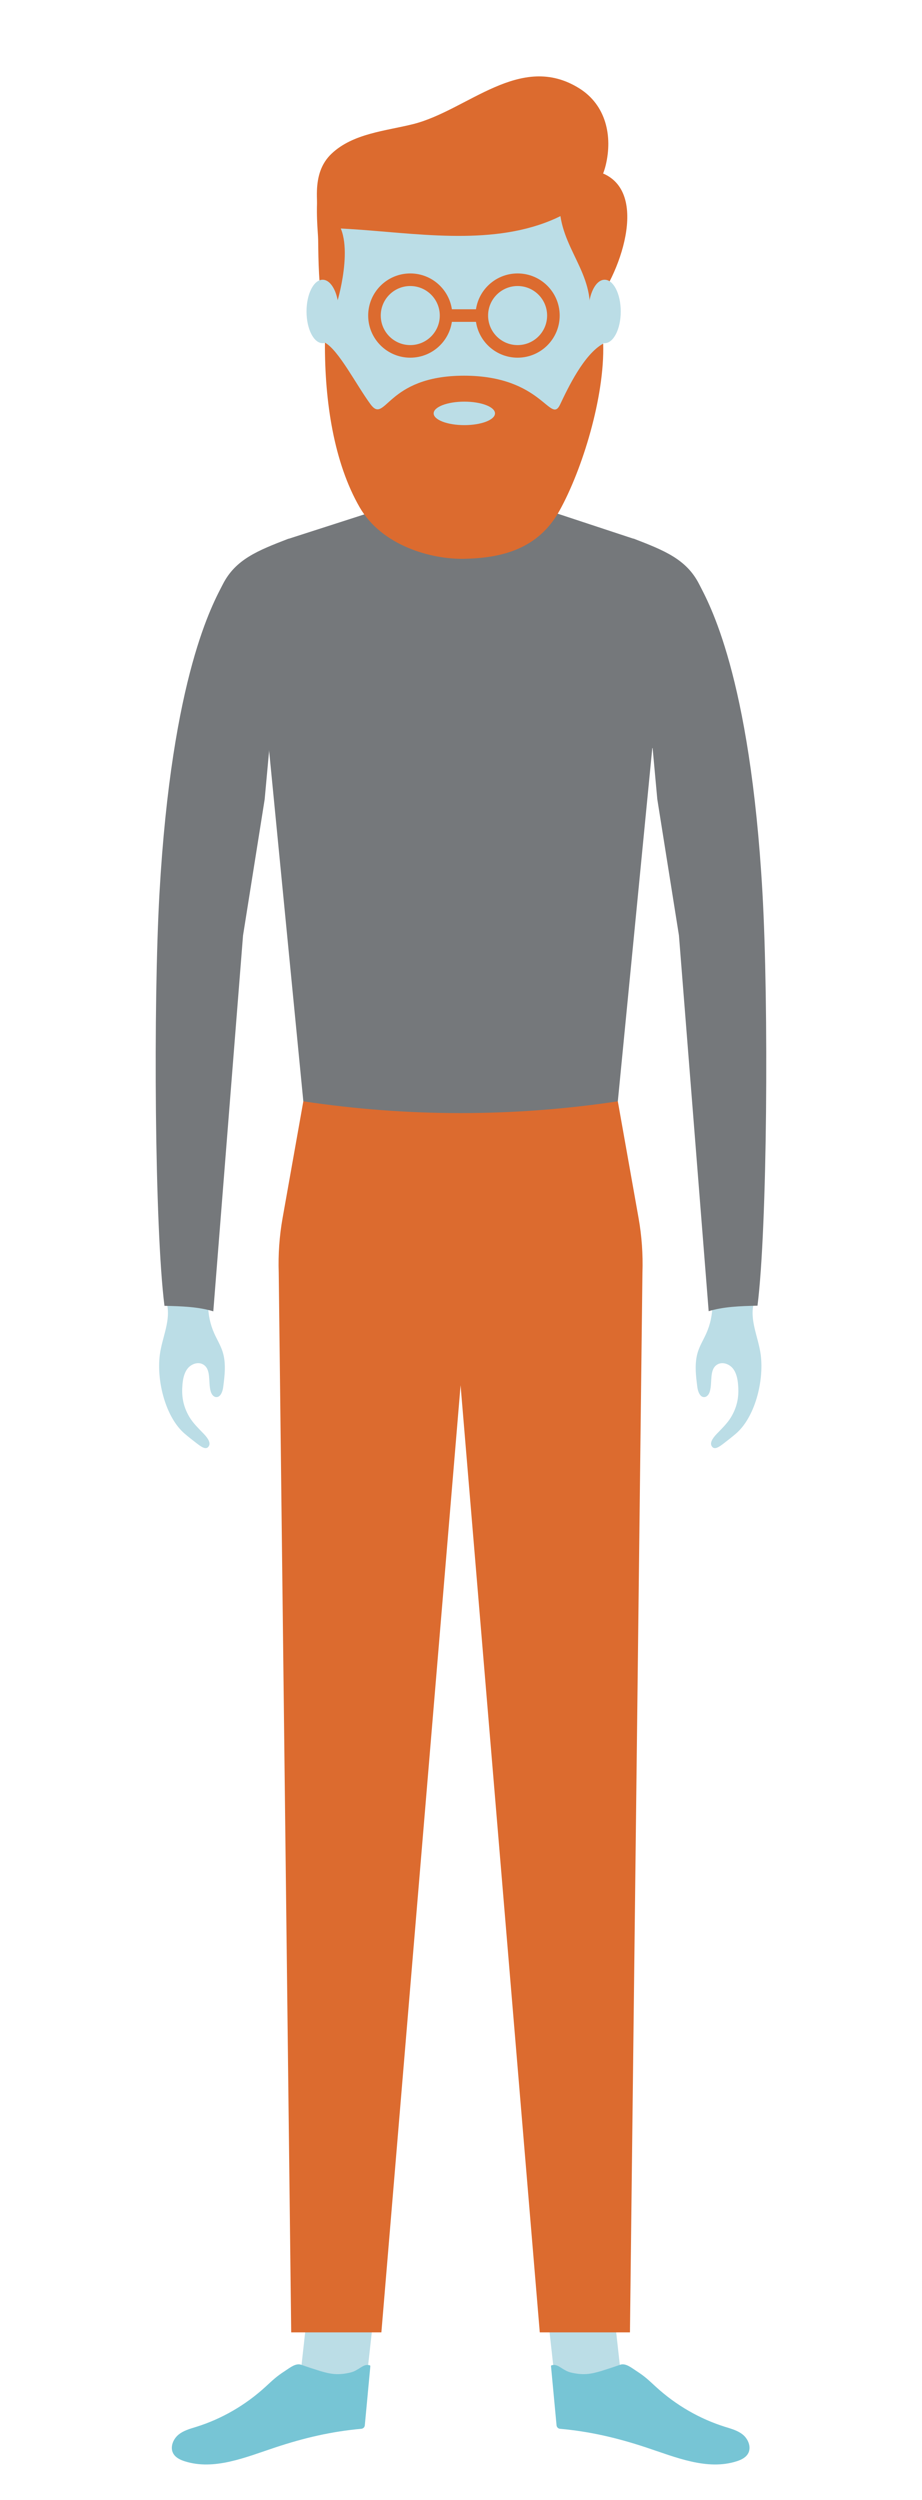
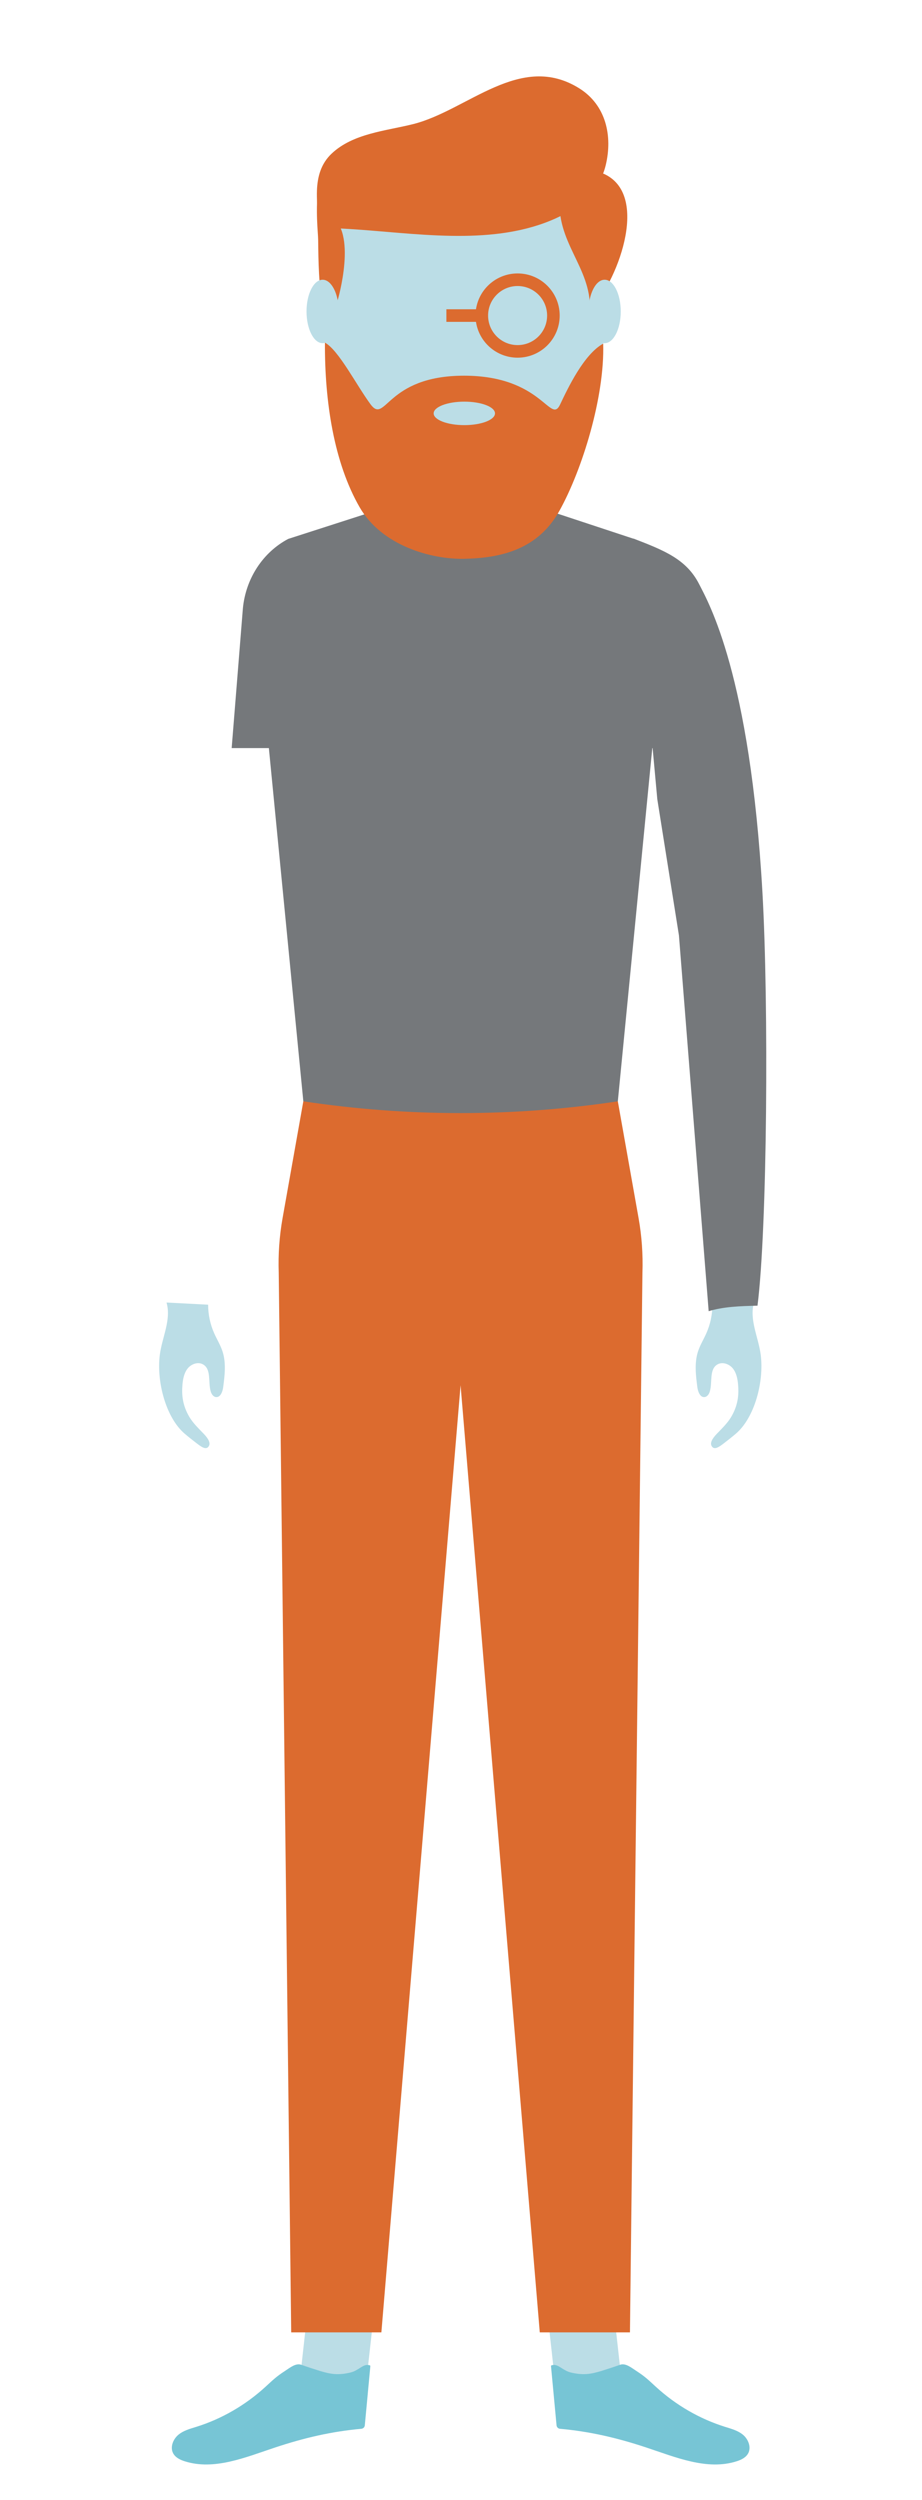
<svg xmlns="http://www.w3.org/2000/svg" xmlns:ns1="http://sodipodi.sourceforge.net/DTD/sodipodi-0.dtd" xmlns:ns2="http://www.inkscape.org/namespaces/inkscape" width="25.874mm" height="70.1mm" viewBox="0 0 25.874 70.1" version="1.1" id="svg19643" ns1:docname="avatar-m6.svg" ns2:version="1.1.2 (0a00cf5339, 2022-02-04)">
  <ns1:namedview id="namedview19645" pagecolor="#ffffff" bordercolor="#666666" borderopacity="1.0" ns2:pageshadow="2" ns2:pageopacity="0.0" ns2:pagecheckerboard="0" ns2:document-units="mm" showgrid="false" lock-margins="true" fit-margin-top="1" fit-margin-left="1" fit-margin-right="1" fit-margin-bottom="1" ns2:zoom="0.5" ns2:cx="1393" ns2:cy="523" ns2:window-width="2560" ns2:window-height="1376" ns2:window-x="0" ns2:window-y="0" ns2:window-maximized="1" ns2:current-layer="layer1" />
  <defs id="defs19640">
    <clipPath clipPathUnits="userSpaceOnUse" id="clipPath14698">
      <path d="m 2186.89,535.347 h 8.6 v -7.089 h -8.6 z" id="path14696" />
    </clipPath>
    <clipPath clipPathUnits="userSpaceOnUse" id="clipPath14806">
-       <path d="m 1906.1,535.164 h 8.6 v -7.081 h -8.6 z" id="path14804" />
-     </clipPath>
+       </clipPath>
    <clipPath clipPathUnits="userSpaceOnUse" id="clipPath14894">
      <path d="m 1998.97,535.305 h 9.02 v -7.087 h -9.02 z" id="path14892" />
    </clipPath>
    <clipPath clipPathUnits="userSpaceOnUse" id="clipPath14998">
      <path d="m 2093.64,535.305 h 9.02 v -7.087 h -9.02 z" id="path14996" />
    </clipPath>
    <clipPath clipPathUnits="userSpaceOnUse" id="clipPath15130">
      <path d="m 2375.94,533.952 h 8.53 v -7.029 h -8.53 z" id="path15128" />
    </clipPath>
    <clipPath clipPathUnits="userSpaceOnUse" id="clipPath15234">
      <path d="m 2278.99,532.53 h 8.47 v -6.97 h -8.47 z" id="path15232" />
    </clipPath>
    <clipPath clipPathUnits="userSpaceOnUse" id="clipPath15334">
      <path d="m 2474.21,532.53 h 8.47 v -6.969 h -8.47 z" id="path15332" />
    </clipPath>
    <clipPath clipPathUnits="userSpaceOnUse" id="clipPath15454">
      <path d="m 2571.16,533.952 h 8.53 v -7.029 h -8.53 z" id="path15452" />
    </clipPath>
    <clipPath clipPathUnits="userSpaceOnUse" id="clipPath15562">
      <path d="m 2669.43,532.53 h 8.47 v -6.969 h -8.47 z" id="path15560" />
    </clipPath>
    <clipPath clipPathUnits="userSpaceOnUse" id="clipPath15670">
      <path d="m 2761.3,532.53 h 8.46 v -6.969 h -8.46 z" id="path15668" />
    </clipPath>
    <clipPath clipPathUnits="userSpaceOnUse" id="clipPath15758">
      <path d="m 2853.42,532.53 h 8.46 v -6.969 h -8.46 z" id="path15756" />
    </clipPath>
    <clipPath clipPathUnits="userSpaceOnUse" id="clipPath15854">
      <path d="m 3042.61,558.979 h 10.86 v -8.94 h -10.86 z" id="path15852" />
    </clipPath>
    <clipPath clipPathUnits="userSpaceOnUse" id="clipPath15966">
      <path d="m 2945.04,532.53 h 8.46 v -6.969 h -8.46 z" id="path15964" />
    </clipPath>
    <clipPath clipPathUnits="userSpaceOnUse" id="clipPath17334">
      <path d="m 4450.76,529.659 h 8.46 v -6.97 h -8.46 z" id="path17332" />
    </clipPath>
    <clipPath clipPathUnits="userSpaceOnUse" id="clipPath17334-3">
      <path d="m 4450.76,529.659 h 8.46 v -6.97 h -8.46 z" id="path17332-6" />
    </clipPath>
  </defs>
  <g ns2:label="Layer 1" ns2:groupmode="layer" id="layer1" transform="translate(-32.131,-59.967)">
    <g id="g23003" transform="translate(-98.112)">
      <g id="g15284" transform="matrix(0.353,0,0,-0.353,134.916,96.489)">
        <path d="m 0,0 c 0.396,-1.357 -0.354,-2.757 -0.534,-4.158 -0.271,-2.121 0.482,-4.996 1.989,-6.27 0.347,-0.293 0.58,-0.475 0.94,-0.752 0.361,-0.277 0.752,-0.564 0.957,-0.244 0.172,0.244 -0.01,0.6 -0.393,0.996 -0.382,0.396 -0.844,0.844 -1.128,1.316 -0.564,0.941 -0.632,1.784 -0.565,2.582 0.039,0.458 0.129,0.935 0.417,1.294 0.288,0.358 0.827,0.55 1.225,0.319 0.666,-0.386 0.39,-1.398 0.603,-2.138 0.06,-0.207 0.195,-0.423 0.408,-0.453 0.361,-0.051 0.539,0.419 0.586,0.78 0.123,0.949 0.244,1.935 -0.053,2.846 -0.164,0.503 -0.448,0.957 -0.662,1.44 -0.317,0.713 -0.482,1.492 -0.482,2.271 z" style="fill:#bbdde6;fill-opacity:1;fill-rule:nonzero;stroke:none" id="path15286" />
      </g>
      <g id="g15288" transform="matrix(0.353,0,0,-0.353,151.403,96.489)">
        <path d="m 0,0 c -0.396,-1.357 0.354,-2.757 0.534,-4.158 0.272,-2.121 -0.482,-4.996 -1.989,-6.27 -0.347,-0.293 -0.58,-0.475 -0.94,-0.752 -0.361,-0.277 -0.752,-0.564 -0.957,-0.244 -0.172,0.244 0.01,0.6 0.393,0.996 0.382,0.396 0.845,0.844 1.128,1.316 0.564,0.941 0.632,1.784 0.565,2.582 -0.039,0.458 -0.129,0.935 -0.417,1.294 -0.288,0.358 -0.827,0.55 -1.225,0.319 -0.666,-0.386 -0.39,-1.398 -0.603,-2.138 -0.06,-0.207 -0.195,-0.423 -0.408,-0.453 -0.361,-0.051 -0.539,0.419 -0.586,0.78 -0.123,0.949 -0.244,1.935 0.053,2.846 0.164,0.503 0.448,0.957 0.662,1.44 0.317,0.713 0.482,1.492 0.482,2.271 z" style="fill:#bbdde6;fill-opacity:1;fill-rule:nonzero;stroke:none" id="path15290" />
      </g>
      <g id="g15292" transform="matrix(0.353,0,0,-0.353,140.526,126.72)">
        <path d="M 0,0 -5.233,0.581 -4.471,7.445 0.762,6.864 Z" style="fill:#bbdde6;fill-opacity:1;fill-rule:nonzero;stroke:none" id="path15294" />
      </g>
      <g id="g15296" transform="matrix(0.353,0,0,-0.353,140.636,126.315)">
        <path d="m 0,0 -0.439,-4.681 c -0.008,-0.152 -0.126,-0.273 -0.277,-0.286 -2.377,-0.213 -4.546,-0.722 -6.826,-1.476 -2.367,-0.782 -4.875,-1.86 -7.233,-1.099 -0.368,0.118 -0.75,0.307 -0.921,0.667 -0.228,0.483 0.028,1.096 0.435,1.434 0.407,0.338 0.927,0.474 1.423,0.629 2.012,0.628 3.895,1.715 5.482,3.163 0.636,0.58 0.856,0.814 1.572,1.278 0.393,0.255 0.857,0.643 1.286,0.491 0.421,-0.15 1.137,-0.384 1.5,-0.495 0.871,-0.265 1.469,-0.345 2.416,-0.122 0.632,0.148 0.979,0.665 1.422,0.596 C -0.076,0.086 0.005,0.085 0,0" style="fill:#77c5d5;fill-opacity:1;fill-rule:nonzero;stroke:none" id="path15298" />
      </g>
      <g id="g15300" transform="matrix(0.353,0,0,-0.353,145.816,126.72)">
        <path d="M 0,0 5.233,0.581 4.471,7.445 -0.762,6.864 Z" style="fill:#bbdde6;fill-opacity:1;fill-rule:nonzero;stroke:none" id="path15302" />
      </g>
      <g id="g15304" transform="matrix(0.353,0,0,-0.353,145.706,126.315)">
        <path d="m 0,0 0.439,-4.681 c 0.008,-0.152 0.126,-0.273 0.277,-0.286 2.377,-0.213 4.546,-0.722 6.826,-1.476 2.367,-0.782 4.875,-1.86 7.234,-1.099 0.367,0.118 0.749,0.307 0.92,0.667 0.228,0.483 -0.028,1.096 -0.435,1.434 -0.407,0.338 -0.927,0.474 -1.423,0.629 -2.011,0.628 -3.895,1.715 -5.482,3.163 C 7.72,-1.069 7.501,-0.835 6.784,-0.371 6.391,-0.116 5.927,0.272 5.498,0.12 5.077,-0.03 4.361,-0.264 3.998,-0.375 3.127,-0.64 2.529,-0.72 1.582,-0.497 0.95,-0.349 0.603,0.168 0.16,0.099 0.076,0.086 -0.004,0.085 0,0" style="fill:#77c5d5;fill-opacity:1;fill-rule:nonzero;stroke:none" id="path15306" />
      </g>
      <g id="g15308" transform="matrix(0.353,0,0,-0.373,148.019,75.072)" style="stroke-width:0.972">
        <path d="m 0,0 -9.349,2.92 h -8.462 l -9.631,-2.934 c -2.014,-1.006 -3.373,-2.971 -3.605,-5.21 L -31.94,-15.74 H 4.438 L 3.54,-5.178 C 3.312,-2.964 1.979,-1.016 0,0" style="fill:#75787b;fill-opacity:1;fill-rule:nonzero;stroke:none;stroke-width:0.972" id="path15310" />
      </g>
      <g id="g15312" transform="matrix(0.353,0,0,-0.353,141.738,71.371)">
        <path d="m 0,0 v -7.568 c 0,-1.557 1.894,-2.82 4.231,-2.82 2.337,0 4.231,1.263 4.231,2.82 V 0 Z" style="fill:#bbdde6;fill-opacity:1;fill-rule:nonzero;stroke:none" id="path15314" />
      </g>
      <g id="g15316" transform="matrix(0.353,0,0,-0.353,147.581,90.847)">
        <path d="m 0,0 c 0,0 -3.291,-5.59 -12.501,-5.59 -9.21,0 -12.501,5.59 -12.501,5.59 l -2.867,29.355 H 2.867 Z" style="fill:#75787b;fill-opacity:1;fill-rule:nonzero;stroke:none" id="path15318" />
      </g>
      <g id="g15320" transform="matrix(0.353,0,0,-0.353,137.67,82.383)">
-         <path d="m 0,0 1.899,20.713 c -2.466,-0.949 -4.217,-1.646 -5.224,-3.621 -0.743,-1.459 -4.053,-7.179 -5.036,-24.528 -0.498,-8.799 -0.388,-26.6 0.396,-32.786 1.416,-0.03 2.736,-0.084 3.882,-0.438 l 2.364,29.852 z" style="fill:#75787b;fill-opacity:1;fill-rule:nonzero;stroke:none" id="path15322" />
-       </g>
+         </g>
      <g id="g15324" transform="matrix(0.353,0,0,-0.353,148.689,82.379)">
        <path d="M 0,0 -1.899,20.713 C 0.567,19.764 2.318,19.067 3.325,17.092 4.068,15.633 7.378,9.913 8.36,-7.436 c 0.499,-8.799 0.389,-26.6 -0.395,-32.786 -1.416,-0.03 -2.736,-0.084 -3.882,-0.438 l -2.364,29.852 z" style="fill:#75787b;fill-opacity:1;fill-rule:nonzero;stroke:none" id="path15326" />
      </g>
      <g id="g15328" transform="matrix(0.353,0,0,-0.353,-731.109,258.838)">
        <g id="g15330" />
        <g id="g15342">
          <g clip-path="url(#clipPath15334)" opacity="0.5" id="g15340">
            <g transform="translate(2482.675,525.91)" id="g15338">
              <path d="M 0,0 C -2.568,-0.87 -6.356,-0.045 -8.462,1.735 V 6.621 H 0 Z" style="fill:#77c5d5;fill-opacity:1;fill-rule:nonzero;stroke:none" id="path15336" />
            </g>
          </g>
        </g>
      </g>
      <g id="g15344" transform="matrix(0.353,0,0,-0.353,143.267,64.355)">
        <path d="m 0,0 v 0 c -6.231,0 -11.283,-5.051 -11.283,-11.283 v -1.322 c 0,-6.231 5.052,-11.283 11.283,-11.283 6.231,0 11.283,5.052 11.283,11.283 v 1.322 C 11.283,-5.051 6.231,0 0,0" style="fill:#bbdde6;fill-opacity:1;fill-rule:nonzero;stroke:none" id="path15346" />
      </g>
      <g id="g15348" transform="matrix(0.353,0,0,-0.353,140.036,66.387)">
        <path d="m 0,0 c 5.156,-0.313 11.074,-1.359 16.008,0.657 2.021,0.826 3.869,2.192 4.404,4.409 0.562,2.331 0.013,4.778 -2.096,6.099 C 13.622,14.105 9.438,9.414 5.093,8.327 2.93,7.786 0.331,7.597 -1.377,5.986 -2.215,5.196 -2.506,4.174 -2.546,3.049 -2.568,2.418 -2.522,1.652 -2.417,1.032 -2.375,0.67 -2.135,0.179 -2.041,0.147 -1.893,0.098 -0.065,0.004 0,0" style="fill:#dc6b2f;fill-opacity:1;fill-rule:nonzero;stroke:none" id="path15350" />
      </g>
      <g id="g15352" transform="matrix(0.353,0,0,-0.353,139.493,66.006)">
        <path d="m 0,0 -0.89,2.556 c -0.254,-2.282 -0.029,-3.845 -0.021,-4.509 0.022,-1.7 0.036,-3.681 0.396,-5.343 0.229,0.587 0.647,0.646 1.157,0.558 0,0 1.627,5.514 -0.642,6.738" style="fill:#dc6b2f;fill-opacity:1;fill-rule:nonzero;stroke:none" id="path15354" />
      </g>
      <g id="g15356" transform="matrix(0.353,0,0,-0.353,146.799,68.66)">
        <path d="m 0,0 c 0.109,3.44 -2.77,5.375 -2.385,9.106 0.171,1.656 2.293,2.312 3.604,1.659 C 4.831,8.965 2.052,2.009 0,0" style="fill:#dc6b2f;fill-opacity:1;fill-rule:nonzero;stroke:none" id="path15358" />
      </g>
      <g id="g15360" transform="matrix(0.353,0,0,-0.353,142.761,68.815)">
-         <path d="m 0,0 c 0,-1.572 -1.274,-2.846 -2.846,-2.846 -1.571,0 -2.846,1.274 -2.846,2.846 0,1.572 1.275,2.846 2.846,2.846 C -1.274,2.846 0,1.572 0,0 Z" style="fill:none;stroke:#dc6b2f;stroke-width:1;stroke-linecap:butt;stroke-linejoin:miter;stroke-miterlimit:10;stroke-dasharray:none;stroke-opacity:1" id="path15362" />
-       </g>
+         </g>
      <g id="g15364" transform="matrix(0.353,0,0,-0.353,145.773,68.815)">
        <path d="m 0,0 c 0,-1.572 -1.274,-2.846 -2.846,-2.846 -1.572,0 -2.846,1.274 -2.846,2.846 0,1.572 1.274,2.846 2.846,2.846 C -1.274,2.846 0,1.572 0,0 Z" style="fill:none;stroke:#dc6b2f;stroke-width:1;stroke-linecap:butt;stroke-linejoin:miter;stroke-miterlimit:10;stroke-dasharray:none;stroke-opacity:1" id="path15366" />
      </g>
      <g id="g15368" transform="matrix(0.353,0,0,-0.353,142.77,68.815)">
        <path d="M 0,0 H 2.821" style="fill:none;stroke:#dc6b2f;stroke-width:1;stroke-linecap:butt;stroke-linejoin:miter;stroke-miterlimit:10;stroke-dasharray:none;stroke-opacity:1" id="path15370" />
      </g>
      <g id="g15372" transform="matrix(0.353,0,0,-0.353,139.749,68.7)">
        <path d="m 0,0 c 0,-1.392 -0.573,-2.52 -1.281,-2.52 -0.707,0 -1.28,1.128 -1.28,2.52 0,1.391 0.573,2.52 1.28,2.52 C -0.573,2.52 0,1.391 0,0" style="fill:#bbdde6;fill-opacity:1;fill-rule:nonzero;stroke:none" id="path15374" />
      </g>
      <g id="g15376" transform="matrix(0.353,0,0,-0.353,147.663,68.7)">
        <path d="m 0,0 c 0,-1.392 -0.573,-2.52 -1.281,-2.52 -0.707,0 -1.281,1.128 -1.281,2.52 0,1.391 0.574,2.52 1.281,2.52 C -0.573,2.52 0,1.391 0,0" style="fill:#bbdde6;fill-opacity:1;fill-rule:nonzero;stroke:none" id="path15378" />
      </g>
      <g id="g15380" transform="matrix(0.353,0,0,-0.353,143.266,70.501)">
        <path d="m 0,0 c -6.236,0 -6.221,-3.93 -7.446,-2.258 -1.137,1.55 -2.522,4.285 -3.615,4.883 -0.024,-4.698 0.72,-9.531 2.757,-13.071 1.763,-3.063 5.694,-4.151 8.309,-4.099 3.009,0.059 5.891,0.779 7.582,3.823 1.81,3.258 3.597,9.034 3.474,13.267 C 9.531,1.708 8.257,-0.975 7.636,-2.287 6.859,-3.93 6.236,0 0,0" style="fill:#dc6b2f;fill-opacity:1;fill-rule:nonzero;stroke:none" id="path15382" />
      </g>
      <g id="g15384" transform="matrix(0.353,0,0,-0.353,144.134,71.558)">
        <path d="m 0,0 c 0,-0.515 -1.092,-0.933 -2.438,-0.933 -1.346,0 -2.438,0.418 -2.438,0.933 0,0.515 1.092,0.933 2.438,0.933 C -1.092,0.933 0,0.515 0,0" style="fill:#bbdde6;fill-opacity:1;fill-rule:nonzero;stroke:none" id="path15386" />
      </g>
      <g id="g15388" transform="matrix(0.353,0,0,-0.353,147.581,90.847)">
        <path d="m 0,0 1.647,-9.26 c 0.256,-1.436 0.359,-2.895 0.31,-4.353 L 0.964,-97.784 h -7.169 l -6.296,75.231 -6.296,-75.231 h -7.169 l -0.992,84.171 c -0.05,1.458 0.053,2.917 0.309,4.353 L -25.002,0 C -16.715,-1.247 -8.287,-1.247 0,0 Z" style="fill:#dc6b2f;fill-opacity:1;fill-rule:nonzero;stroke:none" id="path15390" />
      </g>
    </g>
  </g>
</svg>